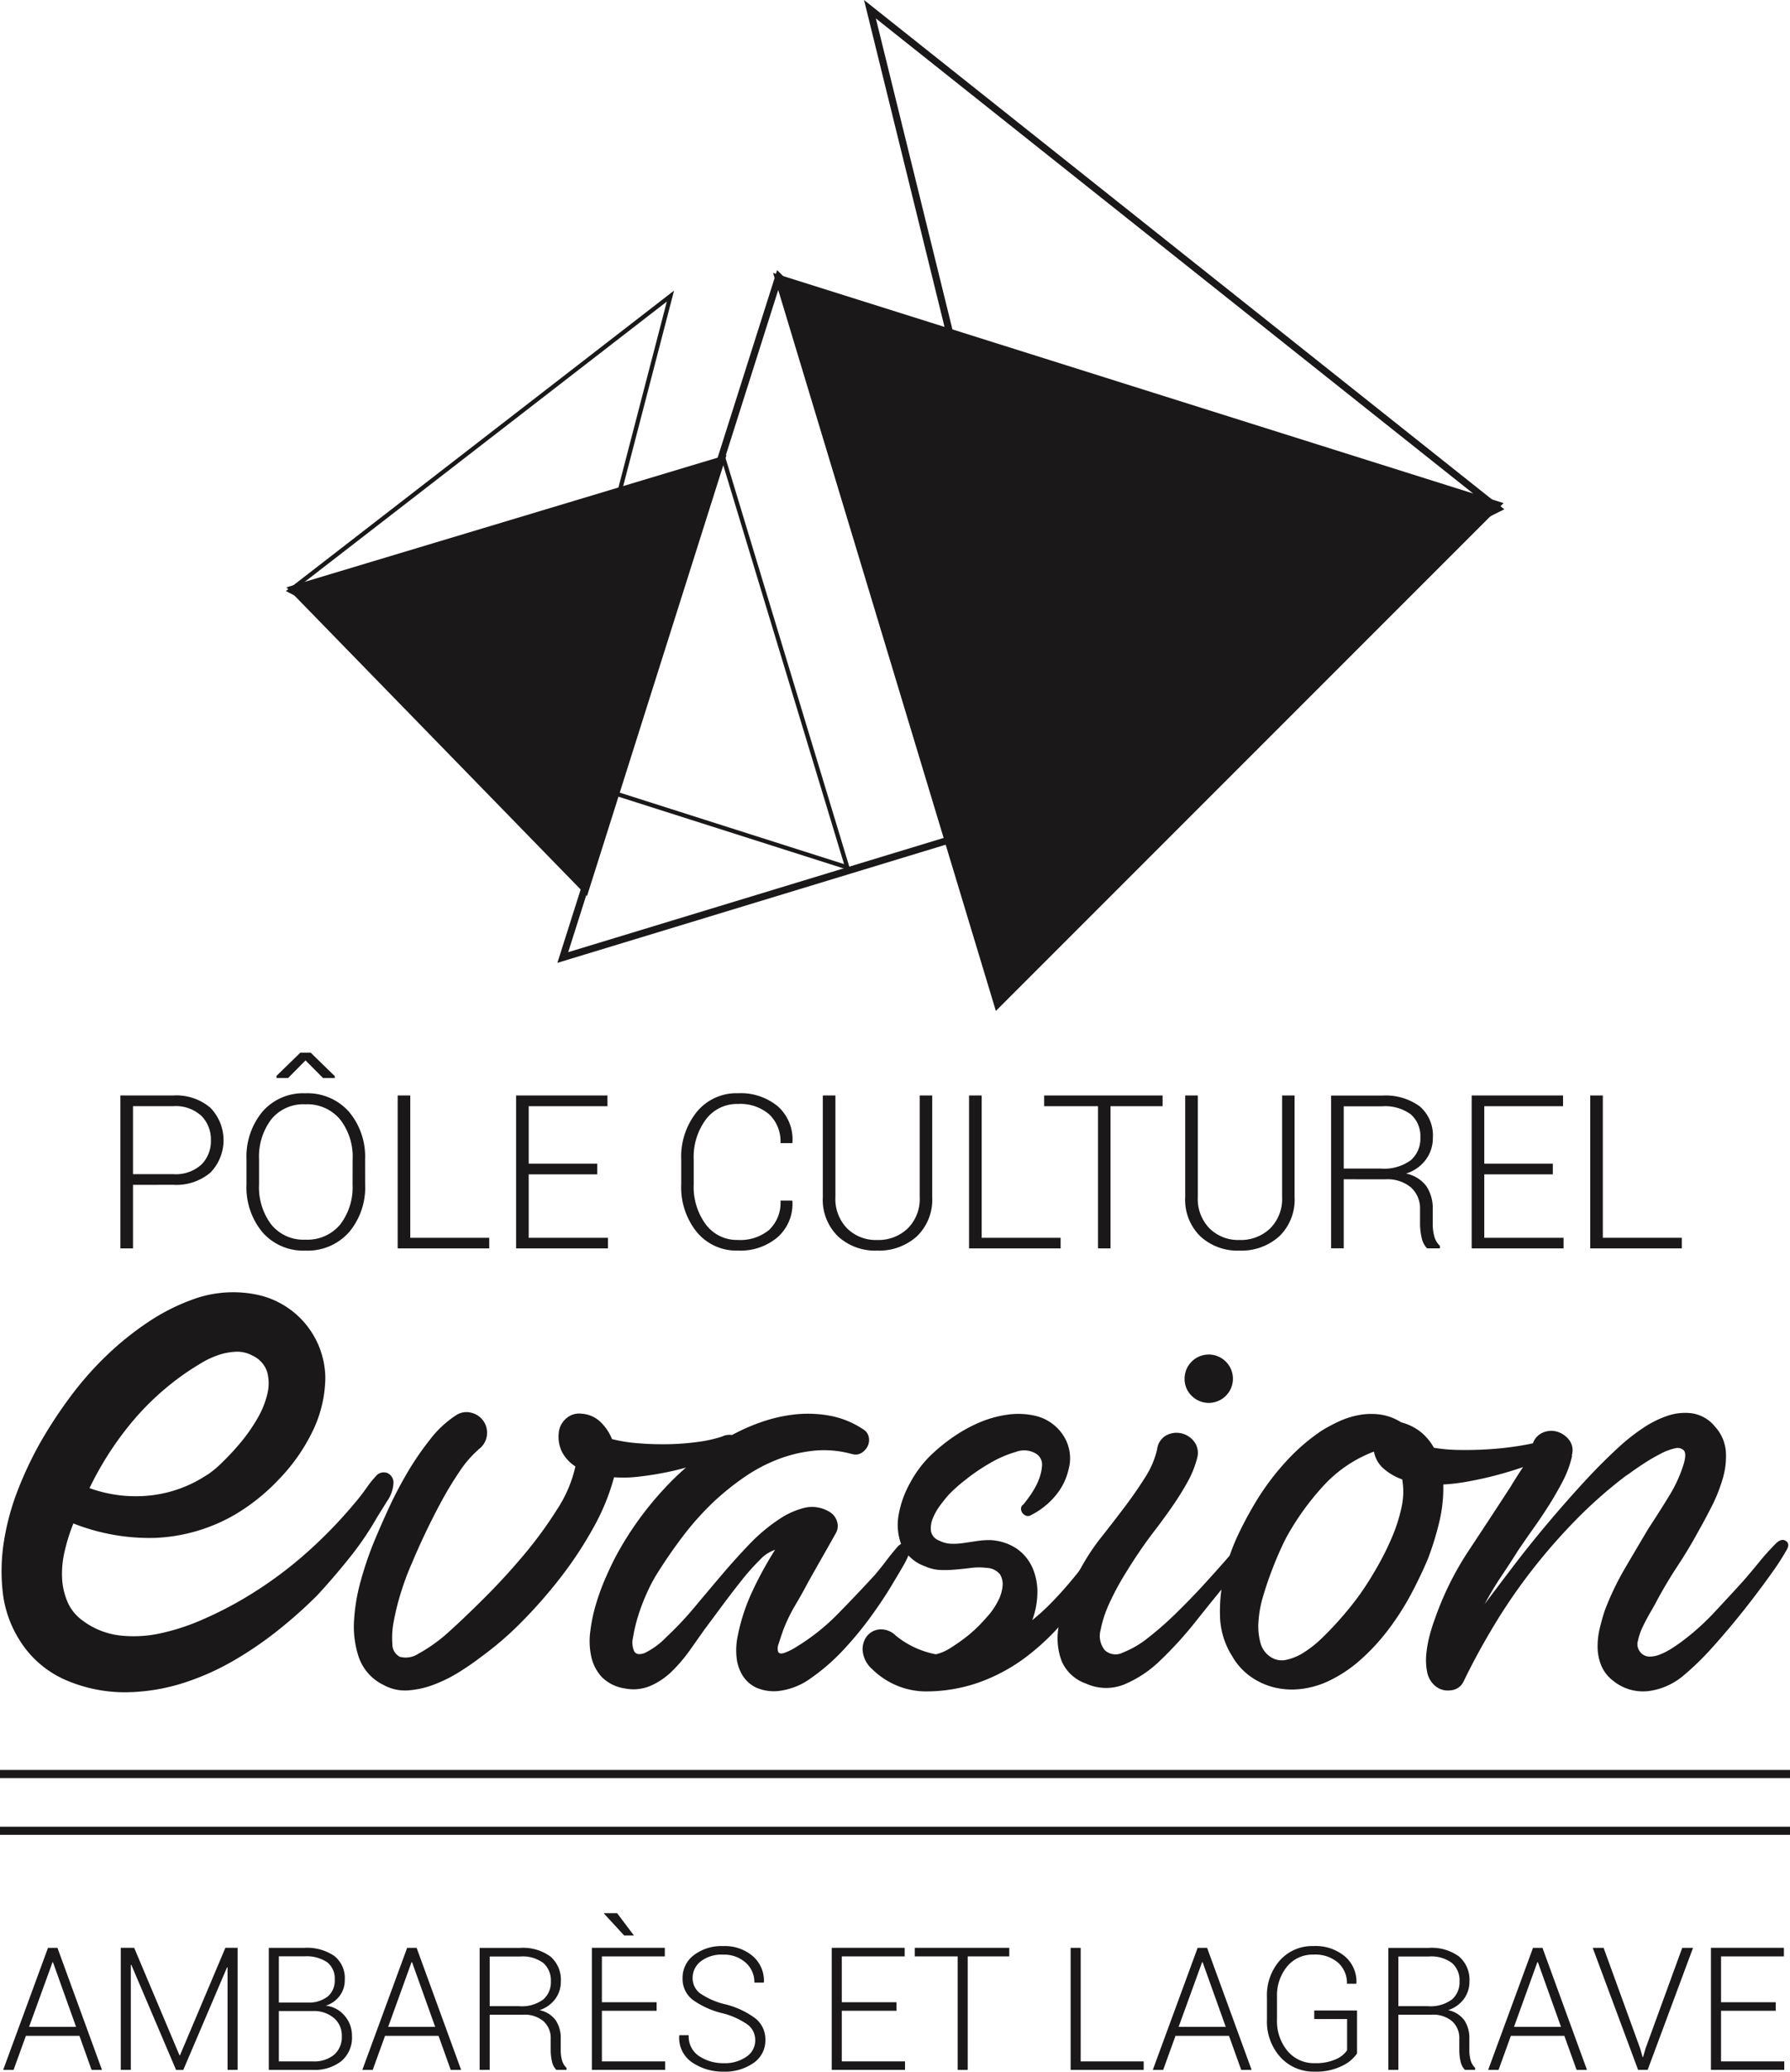
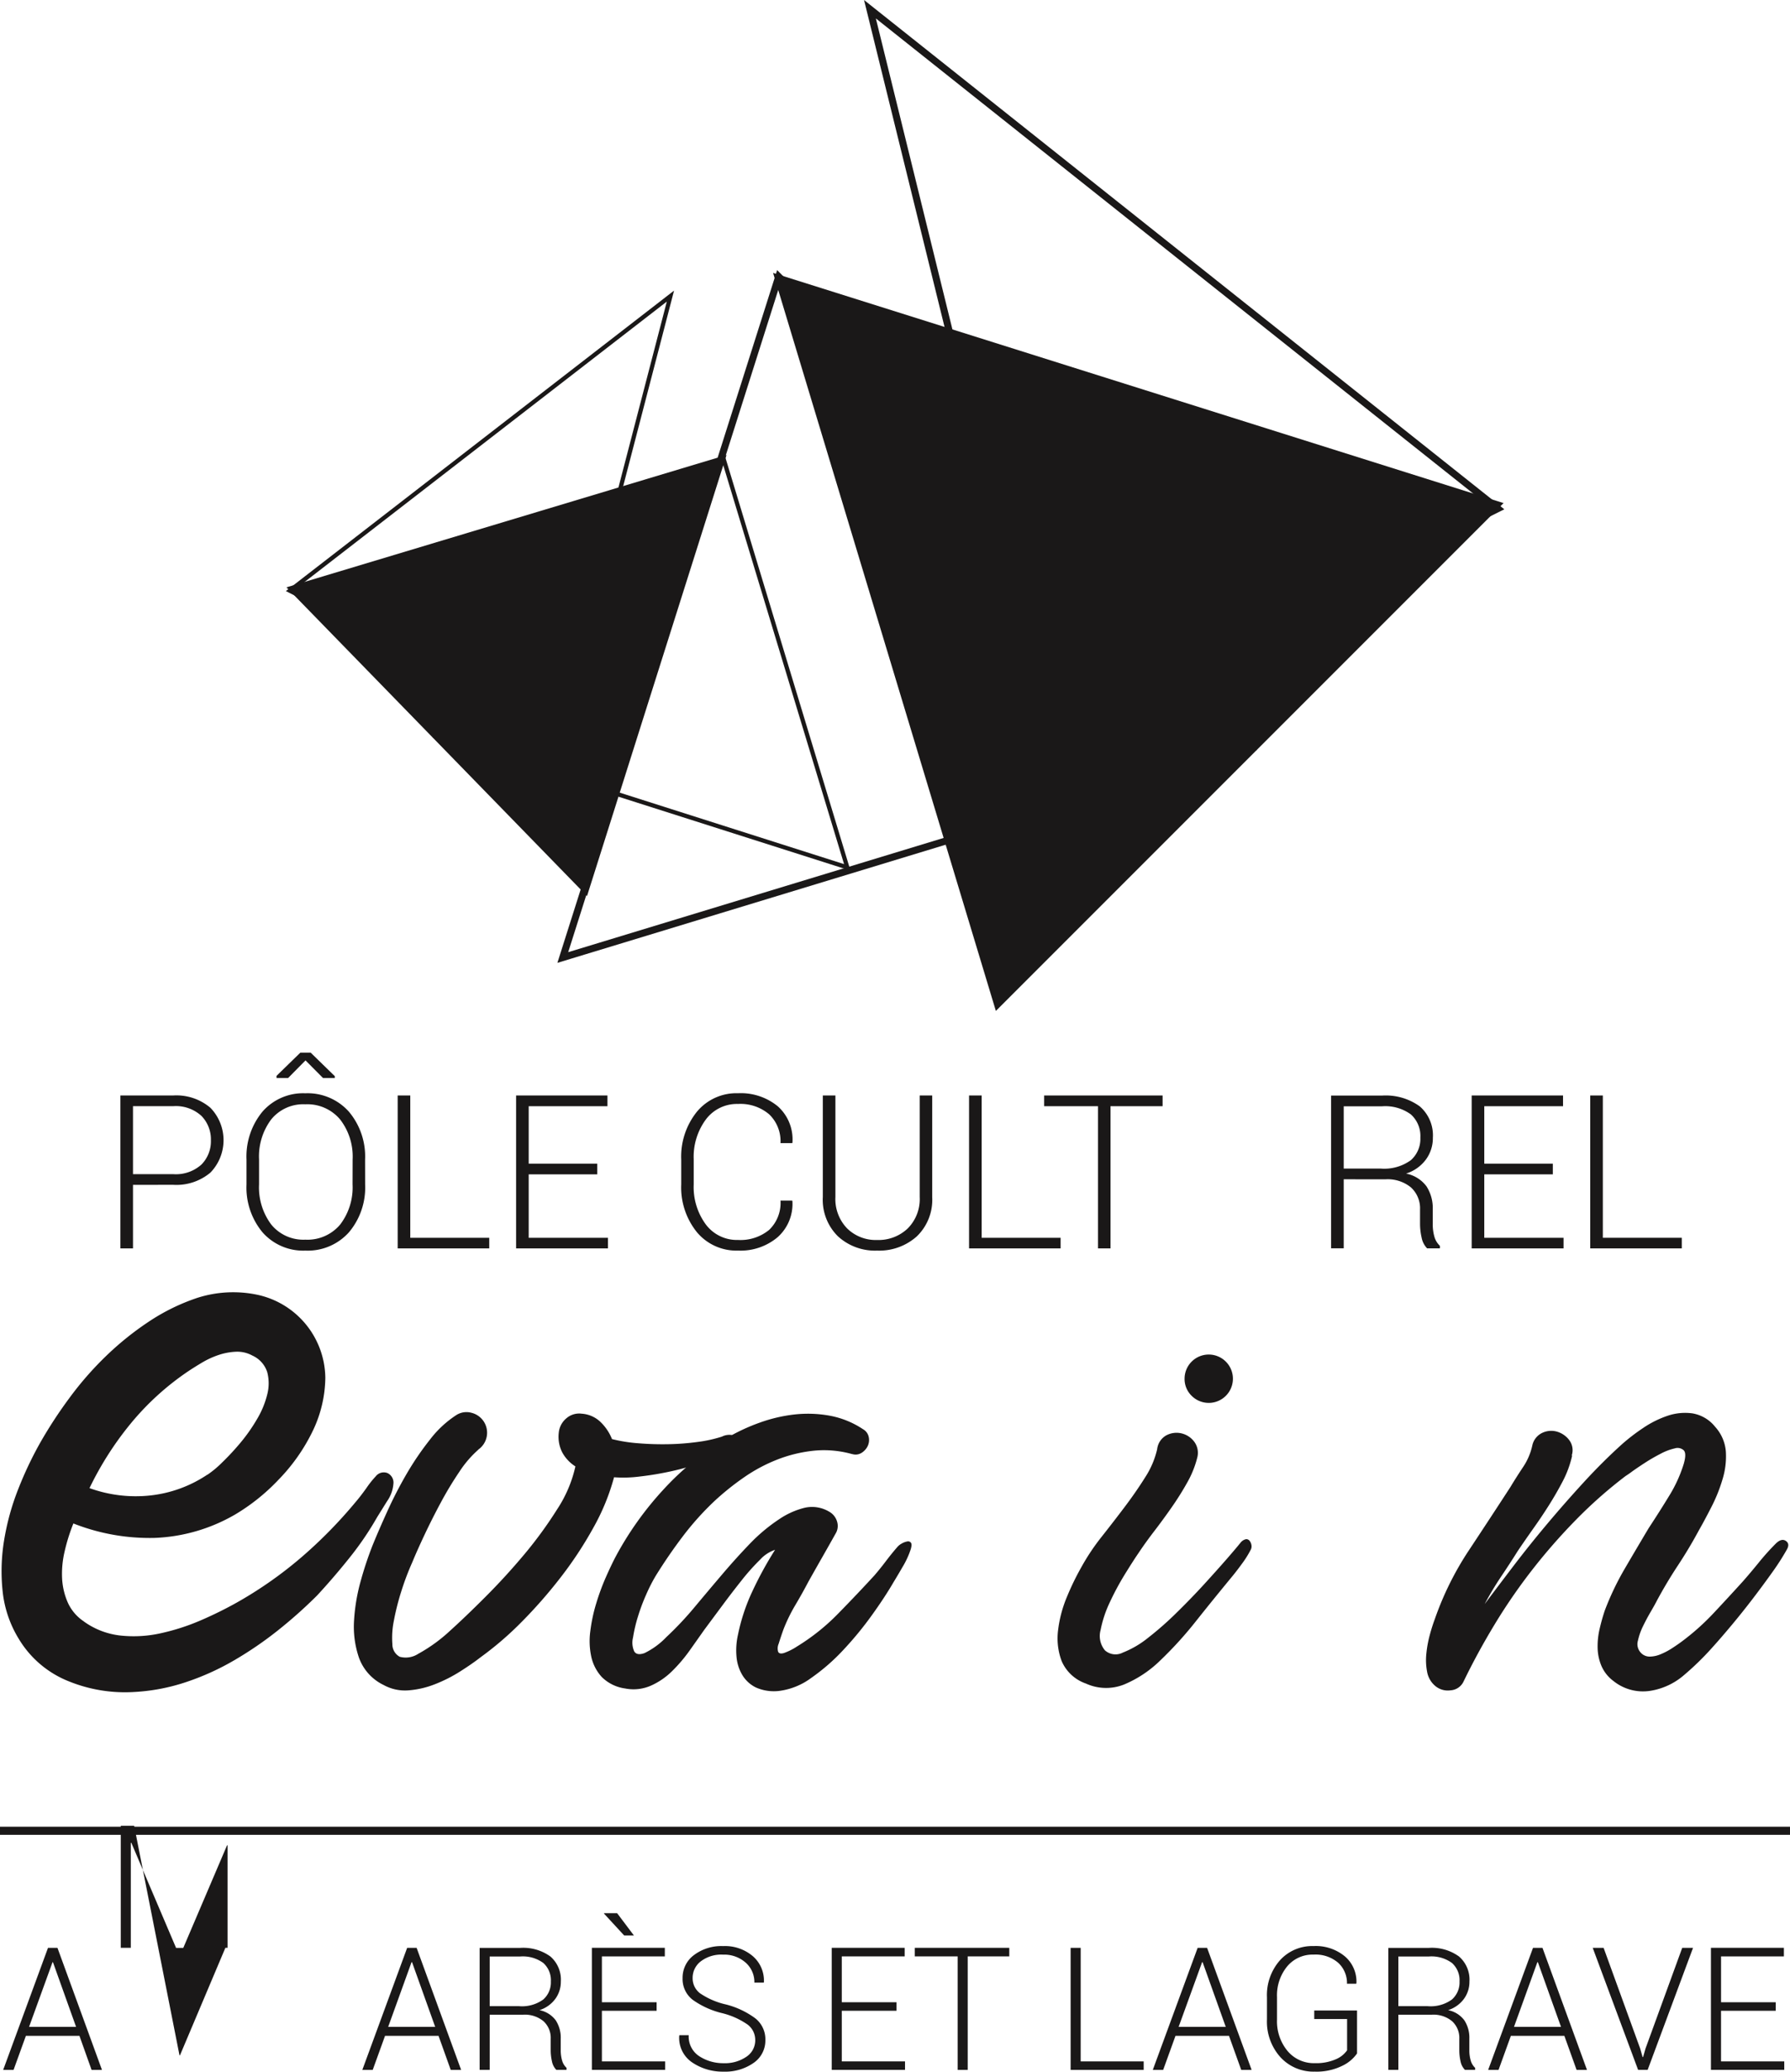
<svg xmlns="http://www.w3.org/2000/svg" width="110.42" height="127.756" viewBox="0 0 110.42 127.756">
  <defs>
    <clipPath id="clip-path">
      <path id="Rectangle_1005" data-name="Rectangle 1005" fill="none" d="M0 0h110.42v127.537H0z" />
    </clipPath>
  </defs>
  <g id="Group_2086" data-name="Group 2086" transform="translate(0 .219)">
    <path id="Path_2898" data-name="Path 2898" d="m91.2 72.493 31.319-31.319-45.062-14.195Z" transform="translate(-29.768 -10.368)" fill="#1a1818" />
    <path id="Path_2899" data-name="Path 2899" d="M77.124 45.93 48.038 16.845 34.717 58.83Z" fill="none" stroke="#1a1818" stroke-width=".436" />
    <path id="Path_2900" data-name="Path 2900" d="m53.665.35 10.987 44.613 27.743-13.817Z" fill="none" stroke="#1a1818" stroke-width=".436" />
    <path id="Path_2901" data-name="Path 2901" d="M47.241 72.416 28.7 53.379l27.146-8.162Z" transform="translate(-11.029 -17.377)" fill="#1a1818" />
    <path id="Path_2902" data-name="Path 2902" d="m26.926 45.2 17.678-17.221 7.662 25.292Z" fill="none" stroke="#1a1818" stroke-width=".262" />
    <path id="Path_2903" data-name="Path 2903" d="m41.357 18.041-6.942 26.675-16.536-8.507Z" fill="none" stroke="#1a1818" stroke-width=".262" />
    <g id="Group_1937" data-name="Group 1937">
      <g id="Group_1936" data-name="Group 1936" clip-path="url(#clip-path)">
        <path id="Path_2904" data-name="Path 2904" d="M12.84 114.882v3.918h-.777v-9.43h3.251a3.24 3.24 0 0 1 2.3.758 2.87 2.87 0 0 1 0 4 3.26 3.26 0 0 1-2.3.751Zm0-.661h2.474a2.35 2.35 0 0 0 1.749-.592 2.043 2.043 0 0 0 .583-1.493 2.073 2.073 0 0 0-.583-1.506 2.337 2.337 0 0 0-1.749-.6H12.84Z" transform="translate(-4.636 -42.032)" fill="#1a1818" />
        <path id="Path_2905" data-name="Path 2905" d="M32.015 113.207a4.282 4.282 0 0 1-1 2.953 3.411 3.411 0 0 1-2.684 1.127 3.341 3.341 0 0 1-2.646-1.127 4.317 4.317 0 0 1-.988-2.953v-1.535a4.346 4.346 0 0 1 .984-2.953 3.324 3.324 0 0 1 2.643-1.133 3.412 3.412 0 0 1 2.688 1.133 4.29 4.29 0 0 1 1 2.953Zm-.771-1.548a3.731 3.731 0 0 0-.775-2.462 2.638 2.638 0 0 0-2.147-.932 2.544 2.544 0 0 0-2.1.932 3.8 3.8 0 0 0-.751 2.462v1.548a3.817 3.817 0 0 0 .754 2.474 2.552 2.552 0 0 0 2.1.932 2.631 2.631 0 0 0 2.147-.929 3.769 3.769 0 0 0 .768-2.478Zm-1.1-5.129v.116h-.725l-1.082-1.088-1.075 1.088h-.712v-.136l1.47-1.431h.635Z" transform="translate(-9.491 -40.383)" fill="#1a1818" />
        <path id="Path_2906" data-name="Path 2906" d="M40.622 118.146h4.871v.654h-5.648v-9.43h.777Z" transform="translate(-15.313 -42.032)" fill="#1a1818" />
        <path id="Path_2907" data-name="Path 2907" d="M56.717 114.234h-4.23v3.912h4.89v.654H51.71v-9.43h5.635v.661h-4.858v3.543h4.229Z" transform="translate(-19.873 -42.032)" fill="#1a1818" />
        <path id="Path_2908" data-name="Path 2908" d="m75.1 115.768.013.038a2.743 2.743 0 0 1-.907 2.215 3.545 3.545 0 0 1-2.448.829 3.167 3.167 0 0 1-2.538-1.137 4.392 4.392 0 0 1-.965-2.944v-1.535a4.41 4.41 0 0 1 .965-2.944 3.161 3.161 0 0 1 2.538-1.143 3.594 3.594 0 0 1 2.458.809 2.74 2.74 0 0 1 .9 2.229l-.013.038h-.725a2.291 2.291 0 0 0-.7-1.777 2.735 2.735 0 0 0-1.92-.638 2.392 2.392 0 0 0-1.985.959 3.87 3.87 0 0 0-.748 2.454v1.548a3.891 3.891 0 0 0 .748 2.471 2.394 2.394 0 0 0 1.985.955 2.785 2.785 0 0 0 1.92-.621 2.3 2.3 0 0 0 .7-1.807Z" transform="translate(-26.232 -41.947)" fill="#1a1818" />
        <path id="Path_2909" data-name="Path 2909" d="M89.187 109.37v6.263a3.133 3.133 0 0 1-.952 2.429 3.478 3.478 0 0 1-2.448.874 3.38 3.38 0 0 1-2.412-.878 3.16 3.16 0 0 1-.936-2.425v-6.263h.777v6.263a2.6 2.6 0 0 0 .722 1.934 2.517 2.517 0 0 0 1.849.715 2.611 2.611 0 0 0 1.891-.713 2.563 2.563 0 0 0 .738-1.936v-6.263Z" transform="translate(-31.682 -42.032)" fill="#1a1818" />
        <path id="Path_2910" data-name="Path 2910" d="M97.868 118.146h4.871v.654h-5.648v-9.43h.777Z" transform="translate(-37.313 -42.032)" fill="#1a1818" />
        <path id="Path_2911" data-name="Path 2911" d="M111.923 110.031h-3.213v8.769h-.771v-8.769h-3.322v-.661h7.306Z" transform="translate(-40.206 -42.032)" fill="#1a1818" />
-         <path id="Path_2912" data-name="Path 2912" d="M125.494 109.37v6.263a3.135 3.135 0 0 1-.952 2.429 3.48 3.48 0 0 1-2.448.874 3.379 3.379 0 0 1-2.412-.878 3.16 3.16 0 0 1-.936-2.425v-6.263h.778v6.263a2.6 2.6 0 0 0 .722 1.934 2.517 2.517 0 0 0 1.849.715 2.609 2.609 0 0 0 1.891-.713 2.563 2.563 0 0 0 .738-1.936v-6.263Z" transform="translate(-45.635 -42.032)" fill="#1a1818" />
        <path id="Path_2913" data-name="Path 2913" d="M134.144 114.542v4.258h-.778v-9.42h3.142a3.582 3.582 0 0 1 2.325.664 2.363 2.363 0 0 1 .81 1.939 2.232 2.232 0 0 1-.431 1.344 2.438 2.438 0 0 1-1.221.864 2.056 2.056 0 0 1 1.26.787 2.475 2.475 0 0 1 .385 1.422v.887a2.778 2.778 0 0 0 .1.79 1.228 1.228 0 0 0 .343.57v.156h-.79a1.3 1.3 0 0 1-.337-.654 3.923 3.923 0 0 1-.1-.874v-.862a1.746 1.746 0 0 0-.56-1.369 2.259 2.259 0 0 0-1.564-.5Zm0-.661h2.273a2.793 2.793 0 0 0 1.866-.515 1.752 1.752 0 0 0 .589-1.39 1.788 1.788 0 0 0-.586-1.435 2.683 2.683 0 0 0-1.778-.5h-2.364Z" transform="translate(-51.254 -42.036)" fill="#1a1818" />
        <path id="Path_2914" data-name="Path 2914" d="M152.458 114.234h-4.229v3.912h4.89v.654h-5.667v-9.43h5.635v.661h-4.858v3.543h4.229Z" transform="translate(-56.668 -42.032)" fill="#1a1818" />
        <path id="Path_2915" data-name="Path 2915" d="M160.106 118.146h4.87v.654h-5.648v-9.43h.778Z" transform="translate(-61.232 -42.032)" fill="#1a1818" />
        <path id="Path_2916" data-name="Path 2916" d="M5.236 149.382a4.741 4.741 0 0 0 2.284.87 7.656 7.656 0 0 0 2.5-.153 13.489 13.489 0 0 0 2.457-.8 23.96 23.96 0 0 0 2.2-1.087 24.854 24.854 0 0 0 4.023-2.827 28.586 28.586 0 0 0 3.283-3.349q.3-.347.674-.869a6.036 6.036 0 0 1 .587-.739.625.625 0 0 1 .717-.2.648.648 0 0 1 .369.674 2.139 2.139 0 0 1-.391 1.065q-.392.632-.609.978a19.059 19.059 0 0 1-1.7 2.5q-.958 1.2-2 2.327a28.617 28.617 0 0 1-2.414 2.152 22.591 22.591 0 0 1-2.7 1.848 15.762 15.762 0 0 1-2.979 1.349 12.106 12.106 0 0 1-3.175.608 9.215 9.215 0 0 1-4.045-.653 6.3 6.3 0 0 1-3.088-2.609 6.987 6.987 0 0 1-1-2.913 11.691 11.691 0 0 1 .087-3.176 15.262 15.262 0 0 1 .869-3.153 22.626 22.626 0 0 1 1.348-2.849 27.569 27.569 0 0 1 1.811-2.776 20.236 20.236 0 0 1 2.261-2.588 18.531 18.531 0 0 1 2.653-2.131 12.582 12.582 0 0 1 2.979-1.457 7.257 7.257 0 0 1 3.653-.2 5.3 5.3 0 0 1 4.241 5.132 7.748 7.748 0 0 1-.8 3.327 11.408 11.408 0 0 1-2.088 2.958 12.391 12.391 0 0 1-2.653 2.131 10.691 10.691 0 0 1-5 1.457 12.824 12.824 0 0 1-5-.892 11.416 11.416 0 0 0-.544 1.74 6.01 6.01 0 0 0-.152 1.653 4.238 4.238 0 0 0 .348 1.478 2.753 2.753 0 0 0 1 1.174m7.611-9.046a6.136 6.136 0 0 0 .913-.76 15.5 15.5 0 0 0 1.131-1.218 10.517 10.517 0 0 0 1.022-1.457 5.566 5.566 0 0 0 .63-1.523 2.739 2.739 0 0 0 0-1.369 1.685 1.685 0 0 0-.913-1.023 1.932 1.932 0 0 0-1.022-.239 3.875 3.875 0 0 0-1.066.2 5.29 5.29 0 0 0-1 .457q-.478.284-.869.544a16.655 16.655 0 0 0-3.573 3.252 19.811 19.811 0 0 0-2.522 3.958 8.368 8.368 0 0 0 3.719.456 7.837 7.837 0 0 0 3.545-1.283" transform="translate(-.063 -49.606)" fill="#1a1818" />
        <path id="Path_2917" data-name="Path 2917" d="M43.129 143.408a6.7 6.7 0 0 0-1.174 1.37 21.5 21.5 0 0 0-1.145 1.9q-.542 1.008-1.008 2t-.738 1.656a16.567 16.567 0 0 0-.693 1.836 15.121 15.121 0 0 0-.451 1.792 5.183 5.183 0 0 0-.091 1.43.875.875 0 0 0 .451.783 1.413 1.413 0 0 0 1.145-.181 9.774 9.774 0 0 0 1.987-1.445q.934-.842 2.168-2.077t2.379-2.6a25.377 25.377 0 0 0 2.032-2.785 7.934 7.934 0 0 0 1.129-2.65 2.363 2.363 0 0 1-.8-.843 2.116 2.116 0 0 1-.226-1.234 1.315 1.315 0 0 1 .467-.888 1.2 1.2 0 0 1 .949-.286 1.844 1.844 0 0 1 1.159.512 3 3 0 0 1 .708 1.054 9.484 9.484 0 0 0 1.6.256q.9.075 1.837.06a15.421 15.421 0 0 0 1.822-.136 8.444 8.444 0 0 0 1.52-.331 1.022 1.022 0 0 1 .573-.106.387.387 0 0 1 .286.2.419.419 0 0 1 0 .347.622.622 0 0 1-.286.316 7.888 7.888 0 0 1-1.672.8 16.85 16.85 0 0 1-2 .572 18.892 18.892 0 0 1-1.972.331 7.9 7.9 0 0 1-1.581.045 13.557 13.557 0 0 1-1.279 3.117 23.649 23.649 0 0 1-2.048 3.1 29.562 29.562 0 0 1-2.439 2.77 20.038 20.038 0 0 1-2.458 2.107q-.542.422-1.28.888a8.976 8.976 0 0 1-1.551.783 5.594 5.594 0 0 1-1.625.376 2.73 2.73 0 0 1-1.536-.331 2.993 2.993 0 0 1-1.521-1.686 5.918 5.918 0 0 1-.3-2.319 11.538 11.538 0 0 1 .422-2.454 21.845 21.845 0 0 1 .707-2.123q.391-.963.933-2.153a25.532 25.532 0 0 1 1.2-2.319 17.888 17.888 0 0 1 1.43-2.092 6.508 6.508 0 0 1 1.58-1.476 1.164 1.164 0 0 1 .964-.165 1.266 1.266 0 0 1 .422 2.273" transform="translate(-13.625 -54.224)" fill="#1a1818" />
        <path id="Path_2918" data-name="Path 2918" d="M75.273 143.742a6.388 6.388 0 0 0-2.364-.211 8.634 8.634 0 0 0-2.243.542 9.967 9.967 0 0 0-2.063 1.1 16.352 16.352 0 0 0-1.822 1.46 17.693 17.693 0 0 0-1.972 2.2q-.889 1.174-1.67 2.439a10.359 10.359 0 0 0-.573 1.129 11.888 11.888 0 0 0-.512 1.369 9.164 9.164 0 0 0-.3 1.28 1.31 1.31 0 0 0 .074.858q.165.271.632.105a4.683 4.683 0 0 0 1.34-.978 20.472 20.472 0 0 0 1.747-1.852q.842-1.008 1.7-2.017t1.716-1.9a10.673 10.673 0 0 1 1.822-1.521 4.879 4.879 0 0 1 1.55-.693 2.058 2.058 0 0 1 1.521.241 1.029 1.029 0 0 1 .482.6.908.908 0 0 1-.09.753q-.422.753-.843 1.491t-.843 1.49q-.362.693-.8 1.43a10.166 10.166 0 0 0-.738 1.52c-.12.342-.216.628-.286.859a.722.722 0 0 0-.03.5q.075.151.347.075a3.681 3.681 0 0 0 .813-.406 13.039 13.039 0 0 0 2.559-2.048q1.175-1.2 2.229-2.348.36-.421.691-.859t.693-.858a.914.914 0 0 1 .271-.225 1.067 1.067 0 0 1 .346-.136.223.223 0 0 1 .241.076c.05.07.046.206-.015.406a5.246 5.246 0 0 1-.482 1.053q-.331.573-.571.964-.542.934-1.355 2.063a21.141 21.141 0 0 1-1.761 2.138 12.337 12.337 0 0 1-1.972 1.716 4.222 4.222 0 0 1-1.987.8 2.744 2.744 0 0 1-1.415-.211 2.017 2.017 0 0 1-.843-.768 2.639 2.639 0 0 1-.361-1.145 4.342 4.342 0 0 1 .091-1.34 11.84 11.84 0 0 1 .888-2.68 22.7 22.7 0 0 1 1.4-2.559 2.214 2.214 0 0 0-.933.617 13.478 13.478 0 0 0-1.129 1.265q-.587.737-1.19 1.55l-1.114 1.5q-.422.6-.919 1.3a9.464 9.464 0 0 1-1.083 1.265 4.384 4.384 0 0 1-1.311.888 2.659 2.659 0 0 1-1.566.166 2.528 2.528 0 0 1-1.445-.708 2.716 2.716 0 0 1-.646-1.249 4.538 4.538 0 0 1-.06-1.58 10.011 10.011 0 0 1 .361-1.7 14.306 14.306 0 0 1 .587-1.6q.332-.752.6-1.265a20.08 20.08 0 0 1 2.966-4.17 17.3 17.3 0 0 1 3.959-3.207 11.959 11.959 0 0 1 1.987-.919 9.452 9.452 0 0 1 2.138-.5 7.518 7.518 0 0 1 2.168.075 5.489 5.489 0 0 1 2.047.828.721.721 0 0 1 .361.482.874.874 0 0 1-.06.557 1.013 1.013 0 0 1-.376.422.693.693 0 0 1-.587.075" transform="translate(-22.704 -54.287)" fill="#1a1818" />
-         <path id="Path_2919" data-name="Path 2919" d="M96.33 146.878c.121-.141.276-.346.467-.618a4.69 4.69 0 0 0 .481-.873 2.853 2.853 0 0 0 .225-.919.789.789 0 0 0-.331-.723 1.41 1.41 0 0 0-1.28-.135 7.09 7.09 0 0 0-1.626.708 12.137 12.137 0 0 0-1.536 1.054 9.315 9.315 0 0 0-.978.873q-.211.24-.5.617a3.745 3.745 0 0 0-.467.8 1.589 1.589 0 0 0-.135.813.759.759 0 0 0 .5.6 1.8 1.8 0 0 0 .738.2 4.18 4.18 0 0 0 .783-.046l.813-.121a5.346 5.346 0 0 1 .768-.06 3.2 3.2 0 0 1 1.686.526 2.816 2.816 0 0 1 .979 1.19 3.7 3.7 0 0 1 .3 1.566 5.02 5.02 0 0 1-.316 1.656 12.986 12.986 0 0 0 1.174-1.069q.572-.587 1.084-1.19t.948-1.174q.436-.572.768-.994a1.28 1.28 0 0 1 .421-.316c.181-.091.321-.015.422.225a.555.555 0 0 1 0 .361 1.607 1.607 0 0 1-.2.422c-.09.14-.181.276-.272.406a2.859 2.859 0 0 0-.2.316 23.849 23.849 0 0 1-2.093 2.951 14.581 14.581 0 0 1-2.454 2.349 10.949 10.949 0 0 1-2.876 1.55 9.845 9.845 0 0 1-3.357.557 4.711 4.711 0 0 1-1.822-.406 4.839 4.839 0 0 1-1.43-.978 1.711 1.711 0 0 1-.572-1.1 1.316 1.316 0 0 1 .256-.919 1.132 1.132 0 0 1 .783-.421 1.294 1.294 0 0 1 1.009.391 5.54 5.54 0 0 0 2.469 1.145 2.881 2.881 0 0 0 .9-.392q.48-.3.948-.662a8.131 8.131 0 0 0 .858-.768q.391-.407.662-.738a4.465 4.465 0 0 0 .467-.738 2.434 2.434 0 0 0 .272-.873 1.17 1.17 0 0 0-.15-.752 1.1 1.1 0 0 0-.828-.406 3.707 3.707 0 0 0-.949 0q-.467.06-.948.1a7.467 7.467 0 0 1-.949.03 2.543 2.543 0 0 1-.948-.226 2.48 2.48 0 0 1-1.476-1.355 3.438 3.438 0 0 1-.15-1.867 6.3 6.3 0 0 1 .707-1.942 7.087 7.087 0 0 1 1.159-1.58 10.916 10.916 0 0 1 1.385-1.159 9.291 9.291 0 0 1 1.641-.933 6.894 6.894 0 0 1 1.777-.512 4.661 4.661 0 0 1 1.791.075 2.813 2.813 0 0 1 1.7 1.22 2.576 2.576 0 0 1 .316 2.063 3.835 3.835 0 0 1-.843 1.671 4.694 4.694 0 0 1-1.475 1.159.337.337 0 0 1-.286.046.5.5 0 0 1-.226-.151.451.451 0 0 1-.105-.256.325.325 0 0 1 .105-.27" transform="translate(-33.224 -54.292)" fill="#1a1818" />
        <path id="Path_2920" data-name="Path 2920" d="M108.888 153.544a.977.977 0 0 0 1.1.135 5.968 5.968 0 0 0 1.566-.918 19.939 19.939 0 0 0 1.776-1.566q.918-.9 1.717-1.777t1.4-1.566q.6-.693.813-.964a.592.592 0 0 1 .316-.2.248.248 0 0 1 .226.091.56.56 0 0 1 .12.271.447.447 0 0 1-.06.316 5.955 5.955 0 0 1-.5.8q-.317.436-.587.768-1.144 1.385-2.258 2.785a23.39 23.39 0 0 1-2.213 2.439 7.1 7.1 0 0 1-2.243 1.491 2.991 2.991 0 0 1-2.349-.06 2.53 2.53 0 0 1-1.491-1.37 3.98 3.98 0 0 1-.226-1.927 7.645 7.645 0 0 1 .557-2.077 16.294 16.294 0 0 1 .888-1.822 13.481 13.481 0 0 1 1.249-1.866q.738-.934 1.43-1.852t1.249-1.807a5.405 5.405 0 0 0 .738-1.731 1.12 1.12 0 0 1 .572-.859 1.345 1.345 0 0 1 .919-.12 1.378 1.378 0 0 1 .783.5 1.148 1.148 0 0 1 .2.994 6.1 6.1 0 0 1-.617 1.536 17.766 17.766 0 0 1-.964 1.536q-.526.754-1.068 1.46t-.964 1.34q-.332.482-.843 1.31a16.735 16.735 0 0 0-.933 1.731 7.173 7.173 0 0 0-.573 1.717 1.386 1.386 0 0 0 .271 1.265m4.908-16.771a1.491 1.491 0 1 1 .437 1.069 1.448 1.448 0 0 1-.437-1.069" transform="translate(-40.724 -51.985)" fill="#1a1818" />
-         <path id="Path_2921" data-name="Path 2921" d="M142.353 142.873a2.422 2.422 0 0 1 .827-.12c.191.02.3.081.332.18s-.025.232-.166.392a2.14 2.14 0 0 1-.6.451 10.539 10.539 0 0 1-1.476.648q-.873.317-1.806.572t-1.851.422a12.1 12.1 0 0 1-1.611.2 8.98 8.98 0 0 1-.271 2.409 18.145 18.145 0 0 1-.662 2.138q-.452 1.084-1.053 2.213a16.482 16.482 0 0 1-1.385 2.167 12.866 12.866 0 0 1-1.732 1.882 8.309 8.309 0 0 1-2.062 1.355 5.515 5.515 0 0 1-1.656.452 4.643 4.643 0 0 1-1.625-.105 4.291 4.291 0 0 1-1.46-.678 3.93 3.93 0 0 1-1.129-1.265 4.829 4.829 0 0 1-.738-2.424 9.852 9.852 0 0 1 .272-2.635 12.407 12.407 0 0 1 .918-2.559 22.6 22.6 0 0 1 1.234-2.228 15.688 15.688 0 0 1 1.717-2.213 11.927 11.927 0 0 1 2.13-1.827 9.646 9.646 0 0 1 1.069-.572 5.236 5.236 0 0 1 1.234-.392 4.116 4.116 0 0 1 1.31-.03 3.309 3.309 0 0 1 1.294.481 3.247 3.247 0 0 1 1.234.618 3.391 3.391 0 0 1 .783.948 9.714 9.714 0 0 0 1.566.136q.9.016 1.852-.045t1.867-.211a13.86 13.86 0 0 0 1.641-.361m-15.985 5.928q-.181.332-.451.934t-.542 1.324q-.271.723-.5 1.505a7.01 7.01 0 0 0-.271 1.506 3.9 3.9 0 0 0 .121 1.31 1.477 1.477 0 0 0 .647.888 1.236 1.236 0 0 0 .949.165 3.276 3.276 0 0 0 1.1-.466 6.891 6.891 0 0 0 1.114-.888q.541-.526 1.024-1.069t.858-1.024q.376-.481.557-.753.481-.692.978-1.566a17.486 17.486 0 0 0 .888-1.791 10.023 10.023 0 0 0 .587-1.837 4.407 4.407 0 0 0 .045-1.732 3.542 3.542 0 0 1-1.144-.662 1.81 1.81 0 0 1-.6-1.054 8.125 8.125 0 0 0-3.1 2.092 16.417 16.417 0 0 0-2.258 3.117" transform="translate(-46.97 -54.291)" fill="#1a1818" />
        <path id="Path_2922" data-name="Path 2922" d="M151.9 143.8a6.381 6.381 0 0 1-.573 1.566q-.392.753-.858 1.491t-.969 1.443q-.5.707-.949 1.37-.452.722-1.008 1.551a19.556 19.556 0 0 0-1.039 1.731q.813-1.084 1.776-2.348t2.063-2.574q1.1-1.31 2.274-2.59t2.383-2.368a12.165 12.165 0 0 1 1.279-.979 6.206 6.206 0 0 1 1.506-.752 3.348 3.348 0 0 1 1.536-.15 2.272 2.272 0 0 1 1.4.827 2.568 2.568 0 0 1 .662 1.521 4.786 4.786 0 0 1-.2 1.7 9.847 9.847 0 0 1-.678 1.7q-.422.828-.783 1.46-.6 1.114-1.295 2.168t-1.295 2.168c-.081.161-.206.387-.377.678s-.331.592-.481.9a3.9 3.9 0 0 0-.316.9.769.769 0 0 0 .151.707.739.739 0 0 0 .571.271 1.787 1.787 0 0 0 .693-.151 4.29 4.29 0 0 0 .708-.376q.345-.225.587-.406a14.772 14.772 0 0 0 1.972-1.762q.918-.978 1.792-1.942.452-.512.978-1.159a15.071 15.071 0 0 1 1.039-1.159q.361-.362.632-.181t.06.542a14.677 14.677 0 0 1-.888 1.385q-.557.783-1.189 1.611t-1.31 1.641q-.678.813-1.25 1.444a17.23 17.23 0 0 1-1.671 1.627 4.174 4.174 0 0 1-2.093.993 2.905 2.905 0 0 1-2.288-.6 2.293 2.293 0 0 1-.738-.919 3 3 0 0 1-.241-1.114 4.669 4.669 0 0 1 .121-1.174q.135-.587.316-1.129a17.047 17.047 0 0 1 1.234-2.589q.722-1.235 1.476-2.5.693-1.053 1.279-2.017a8.51 8.51 0 0 0 .888-1.957q.181-.633 0-.828a.564.564 0 0 0-.557-.12 3.447 3.447 0 0 0-.873.331q-.5.256-.964.557t-.8.542a5.586 5.586 0 0 1-.392.272 28.007 28.007 0 0 0-3.071 2.71 36.17 36.17 0 0 0-2.71 3.1 34.7 34.7 0 0 0-2.318 3.373q-1.055 1.745-1.9 3.493a.948.948 0 0 1-.8.541 1.2 1.2 0 0 1-.948-.271 1.471 1.471 0 0 1-.5-.873 3.822 3.822 0 0 1-.045-1.129 7.1 7.1 0 0 1 .211-1.144q.151-.557.3-.948a18.912 18.912 0 0 1 2.107-4.261q1.324-2 2.559-3.9.361-.6.783-1.234a3.865 3.865 0 0 0 .572-1.326 1.118 1.118 0 0 1 .6-.783 1.291 1.291 0 0 1 .9-.09 1.449 1.449 0 0 1 .768.512 1.034 1.034 0 0 1 .166.964" transform="translate(-54.92 -54.249)" fill="#1a1818" />
-         <path id="Line_863" data-name="Line 863" fill="none" stroke="#1a1818" stroke-miterlimit="10" stroke-width=".5" d="M0 109.183h110.42" />
        <path id="Path_2923" data-name="Path 2923" d="M5.023 200.172H1.72l-.76 2.1H.319l2.765-7.526h.584l2.745 7.526h-.641Zm-3.107-.553h2.9l-1.427-3.99h-.025Z" transform="translate(-.123 -74.843)" fill="#1a1818" />
-         <path id="Path_2924" data-name="Path 2924" d="M15.725 201.371h.031l2.8-6.627h.754v7.526h-.62v-6.322h-.031l-2.7 6.326h-.445l-2.76-6.481h-.031v6.477h-.62v-7.526h.827Z" transform="translate(-4.653 -74.843)" fill="#1a1818" />
-         <path id="Path_2925" data-name="Path 2925" d="M26.933 202.271v-7.526h2.2a2.991 2.991 0 0 1 1.83.494 1.74 1.74 0 0 1 .656 1.486 1.6 1.6 0 0 1-.318.987 1.7 1.7 0 0 1-.856.6 1.753 1.753 0 0 1 1.165.621 1.863 1.863 0 0 1 .453 1.245 1.9 1.9 0 0 1-.654 1.552 2.655 2.655 0 0 1-1.75.542Zm.62-4.151h1.809a1.88 1.88 0 0 0 1.207-.374A1.286 1.286 0 0 0 31 196.7a1.261 1.261 0 0 0-.476-1.073 2.285 2.285 0 0 0-1.39-.359h-1.581Zm0 .522v3.107h2.1a1.934 1.934 0 0 0 1.308-.411 1.437 1.437 0 0 0 .475-1.149 1.409 1.409 0 0 0-.467-1.1 1.9 1.9 0 0 0-1.254-.448h-2.162Z" transform="translate(-10.351 -74.843)" fill="#1a1818" />
+         <path id="Path_2924" data-name="Path 2924" d="M15.725 201.371h.031l2.8-6.627h.754h-.62v-6.322h-.031l-2.7 6.326h-.445l-2.76-6.481h-.031v6.477h-.62v-7.526h.827Z" transform="translate(-4.653 -74.843)" fill="#1a1818" />
        <path id="Path_2926" data-name="Path 2926" d="M41 200.172h-3.3l-.76 2.1h-.641l2.765-7.526h.584l2.745 7.526h-.641Zm-3.107-.553h2.9l-1.427-3.99h-.031Z" transform="translate(-13.948 -74.843)" fill="#1a1818" />
        <path id="Path_2927" data-name="Path 2927" d="M48.677 198.872v3.4h-.621v-7.521h2.507a2.858 2.858 0 0 1 1.856.529 1.886 1.886 0 0 1 .646 1.548 1.779 1.779 0 0 1-.344 1.073 1.947 1.947 0 0 1-.974.69 1.641 1.641 0 0 1 1.005.629 1.971 1.971 0 0 1 .307 1.135v.708a2.224 2.224 0 0 0 .083.63.982.982 0 0 0 .275.456v.124h-.631a1.031 1.031 0 0 1-.268-.522 3.091 3.091 0 0 1-.078-.7v-.687a1.392 1.392 0 0 0-.447-1.093 1.806 1.806 0 0 0-1.249-.4Zm0-.526h1.814a2.232 2.232 0 0 0 1.489-.411 1.4 1.4 0 0 0 .47-1.109 1.425 1.425 0 0 0-.467-1.145 2.139 2.139 0 0 0-1.419-.4h-1.887Z" transform="translate(-18.469 -74.846)" fill="#1a1818" />
        <path id="Path_2928" data-name="Path 2928" d="M63.294 197.294h-3.376v3.122h3.9v.522H59.3v-7.526h4.5v.528h-3.882v2.827h3.376Zm-1.4-4.642h-.6l-1.247-1.352.01-.025h.8Z" transform="translate(-22.789 -73.511)" fill="#1a1818" />
        <path id="Path_2929" data-name="Path 2929" d="M72.742 200.374a1.186 1.186 0 0 0-.46-.957 4.7 4.7 0 0 0-1.561-.707 5.233 5.233 0 0 1-1.832-.825 1.615 1.615 0 0 1-.628-1.341 1.73 1.73 0 0 1 .7-1.419 2.8 2.8 0 0 1 1.794-.556 2.653 2.653 0 0 1 1.845.628 1.988 1.988 0 0 1 .677 1.595l-.01.031h-.577a1.6 1.6 0 0 0-.54-1.235 1.991 1.991 0 0 0-1.393-.491 2.085 2.085 0 0 0-1.377.416 1.282 1.282 0 0 0-.5 1.021 1.164 1.164 0 0 0 .452.943 4.628 4.628 0 0 0 1.595.69 5.2 5.2 0 0 1 1.814.853 1.642 1.642 0 0 1 .626 1.343 1.669 1.669 0 0 1-.731 1.414 3.04 3.04 0 0 1-1.843.535 3.346 3.346 0 0 1-1.938-.566 1.818 1.818 0 0 1-.8-1.651l.01-.031h.574a1.442 1.442 0 0 0 .656 1.3 2.691 2.691 0 0 0 1.5.427 2.332 2.332 0 0 0 1.406-.4 1.211 1.211 0 0 0 .542-1.021" transform="translate(-26.154 -74.775)" fill="#1a1818" />
        <path id="Path_2930" data-name="Path 2930" d="M87.329 198.626h-3.375v3.122h3.9v.522h-4.521v-7.526h4.5v.528h-3.879v2.828h3.375Z" transform="translate(-32.026 -74.843)" fill="#1a1818" />
        <path id="Path_2931" data-name="Path 2931" d="M97.484 195.272H94.92v7h-.62v-7h-2.647v-.527h5.831Z" transform="translate(-35.224 -74.843)" fill="#1a1818" />
        <path id="Path_2932" data-name="Path 2932" d="M107.889 201.749h3.887v.522h-4.507v-7.526h.621Z" transform="translate(-41.225 -74.843)" fill="#1a1818" />
        <path id="Path_2933" data-name="Path 2933" d="M120.2 200.172h-3.3l-.76 2.1h-.64l2.766-7.526h.584l2.745 7.526h-.641Zm-3.107-.553H120l-1.427-3.99h-.031Z" transform="translate(-44.387 -74.843)" fill="#1a1818" />
        <path id="Path_2934" data-name="Path 2934" d="M132.5 201.19a2.322 2.322 0 0 1-.917.765 3.568 3.568 0 0 1-1.688.356 2.765 2.765 0 0 1-2.125-.894 3.279 3.279 0 0 1-.827-2.316v-1.38a3.242 3.242 0 0 1 .8-2.274 2.678 2.678 0 0 1 2.073-.879 2.81 2.81 0 0 1 1.946.646 2.047 2.047 0 0 1 .7 1.644l-.015.031h-.568a1.693 1.693 0 0 0-.538-1.287 2.136 2.136 0 0 0-1.524-.507 2.033 2.033 0 0 0-1.633.734 2.813 2.813 0 0 0-.621 1.882v1.39a2.865 2.865 0 0 0 .646 1.933 2.113 2.113 0 0 0 1.685.755 3.023 3.023 0 0 0 1.292-.238 1.6 1.6 0 0 0 .7-.554v-1.928h-2.026v-.527h2.64Z" transform="translate(-48.788 -74.775)" fill="#1a1818" />
        <path id="Path_2935" data-name="Path 2935" d="M139.717 198.872v3.4h-.617v-7.521h2.5a2.857 2.857 0 0 1 1.856.529 1.886 1.886 0 0 1 .646 1.548 1.78 1.78 0 0 1-.344 1.073 1.945 1.945 0 0 1-.974.69 1.641 1.641 0 0 1 1.005.629 1.971 1.971 0 0 1 .307 1.135v.708a2.2 2.2 0 0 0 .083.63.981.981 0 0 0 .274.456v.124h-.63a1.032 1.032 0 0 1-.269-.522 3.092 3.092 0 0 1-.078-.7v-.687a1.392 1.392 0 0 0-.447-1.093 1.806 1.806 0 0 0-1.249-.4Zm0-.526h1.814a2.231 2.231 0 0 0 1.489-.411 1.4 1.4 0 0 0 .47-1.109 1.423 1.423 0 0 0-.468-1.145 2.138 2.138 0 0 0-1.419-.4h-1.886Z" transform="translate(-53.456 -74.846)" fill="#1a1818" />
        <path id="Path_2936" data-name="Path 2936" d="M153.8 200.172h-3.3l-.76 2.1h-.64l2.766-7.526h.584l2.745 7.526h-.641Zm-3.107-.553h2.9l-1.427-3.99h-.031Z" transform="translate(-57.299 -74.843)" fill="#1a1818" />
        <path id="Path_2937" data-name="Path 2937" d="m162.5 200.953.15.527h.031l.15-.527 2.264-6.208h.667l-2.8 7.526h-.589l-2.8-7.526h.672Z" transform="translate(-61.323 -74.843)" fill="#1a1818" />
        <path id="Path_2938" data-name="Path 2938" d="M175.423 198.626h-3.375v3.122h3.9v.522h-4.523v-7.526h4.5v.528h-3.876v2.828h3.375Z" transform="translate(-65.882 -74.843)" fill="#1a1818" />
        <path id="Line_864" data-name="Line 864" fill="none" stroke="#1a1818" stroke-miterlimit="10" stroke-width=".5" d="M0 112.683h110.42" />
      </g>
    </g>
  </g>
</svg>